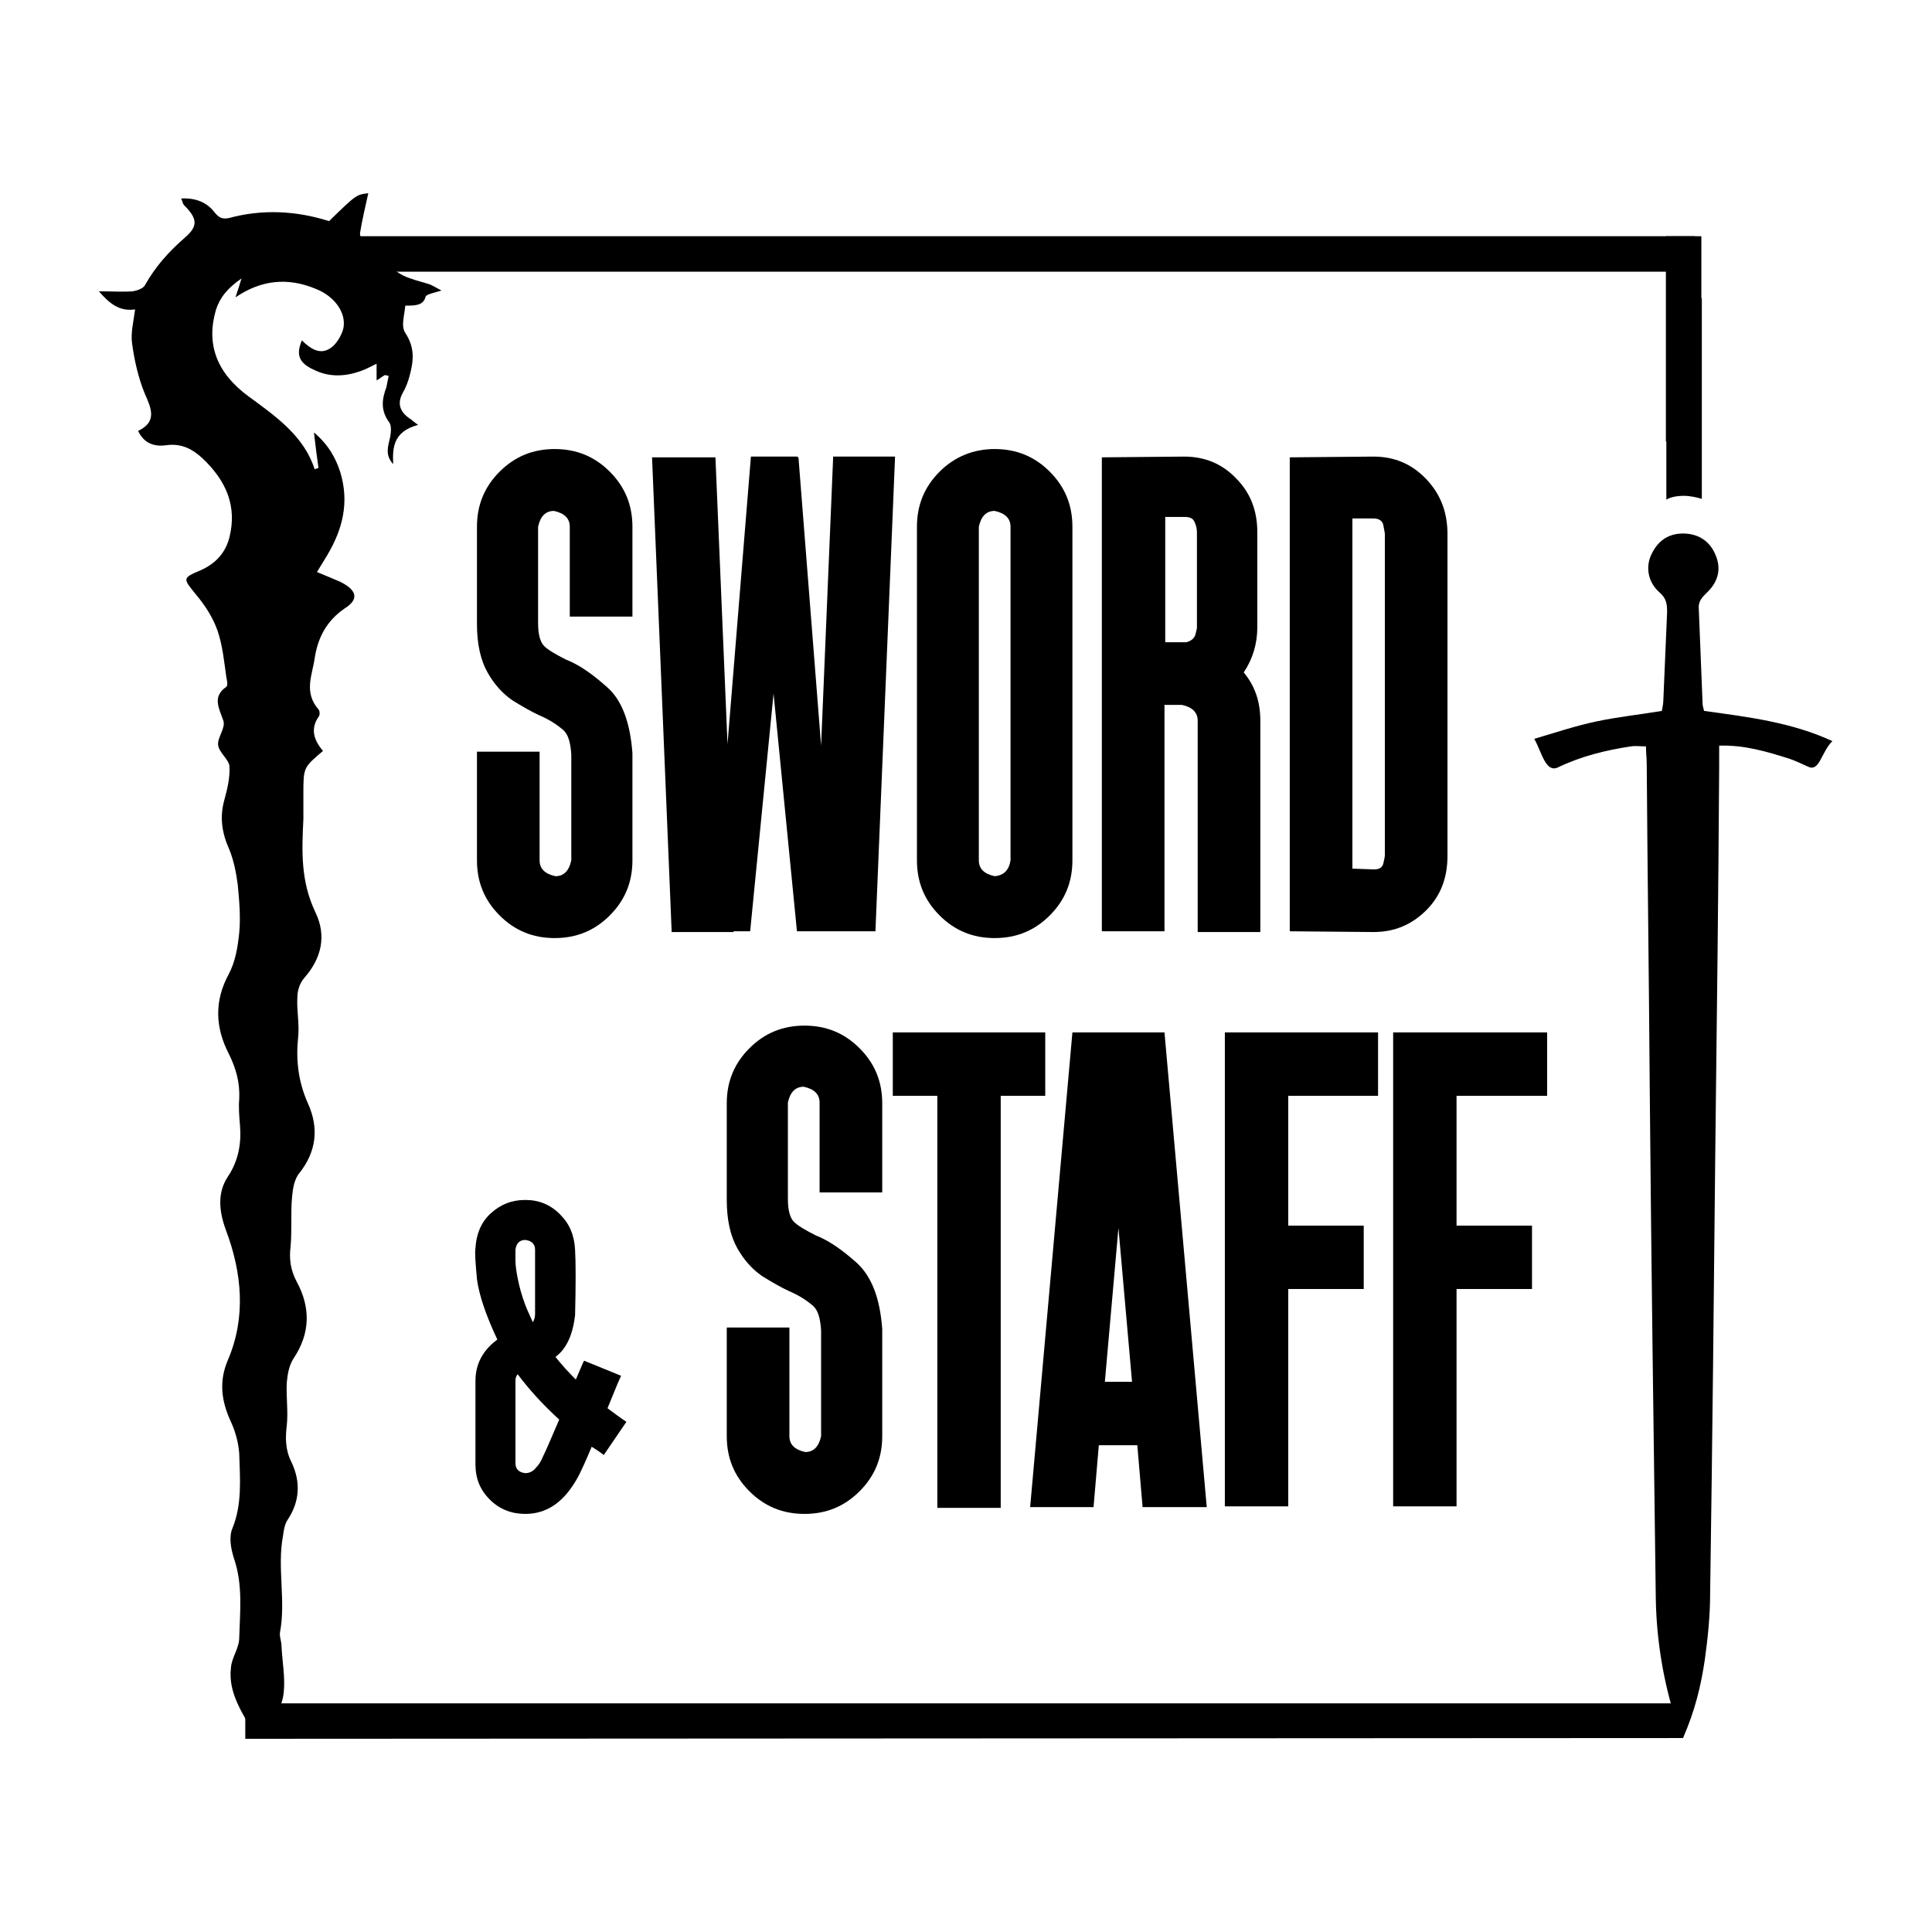
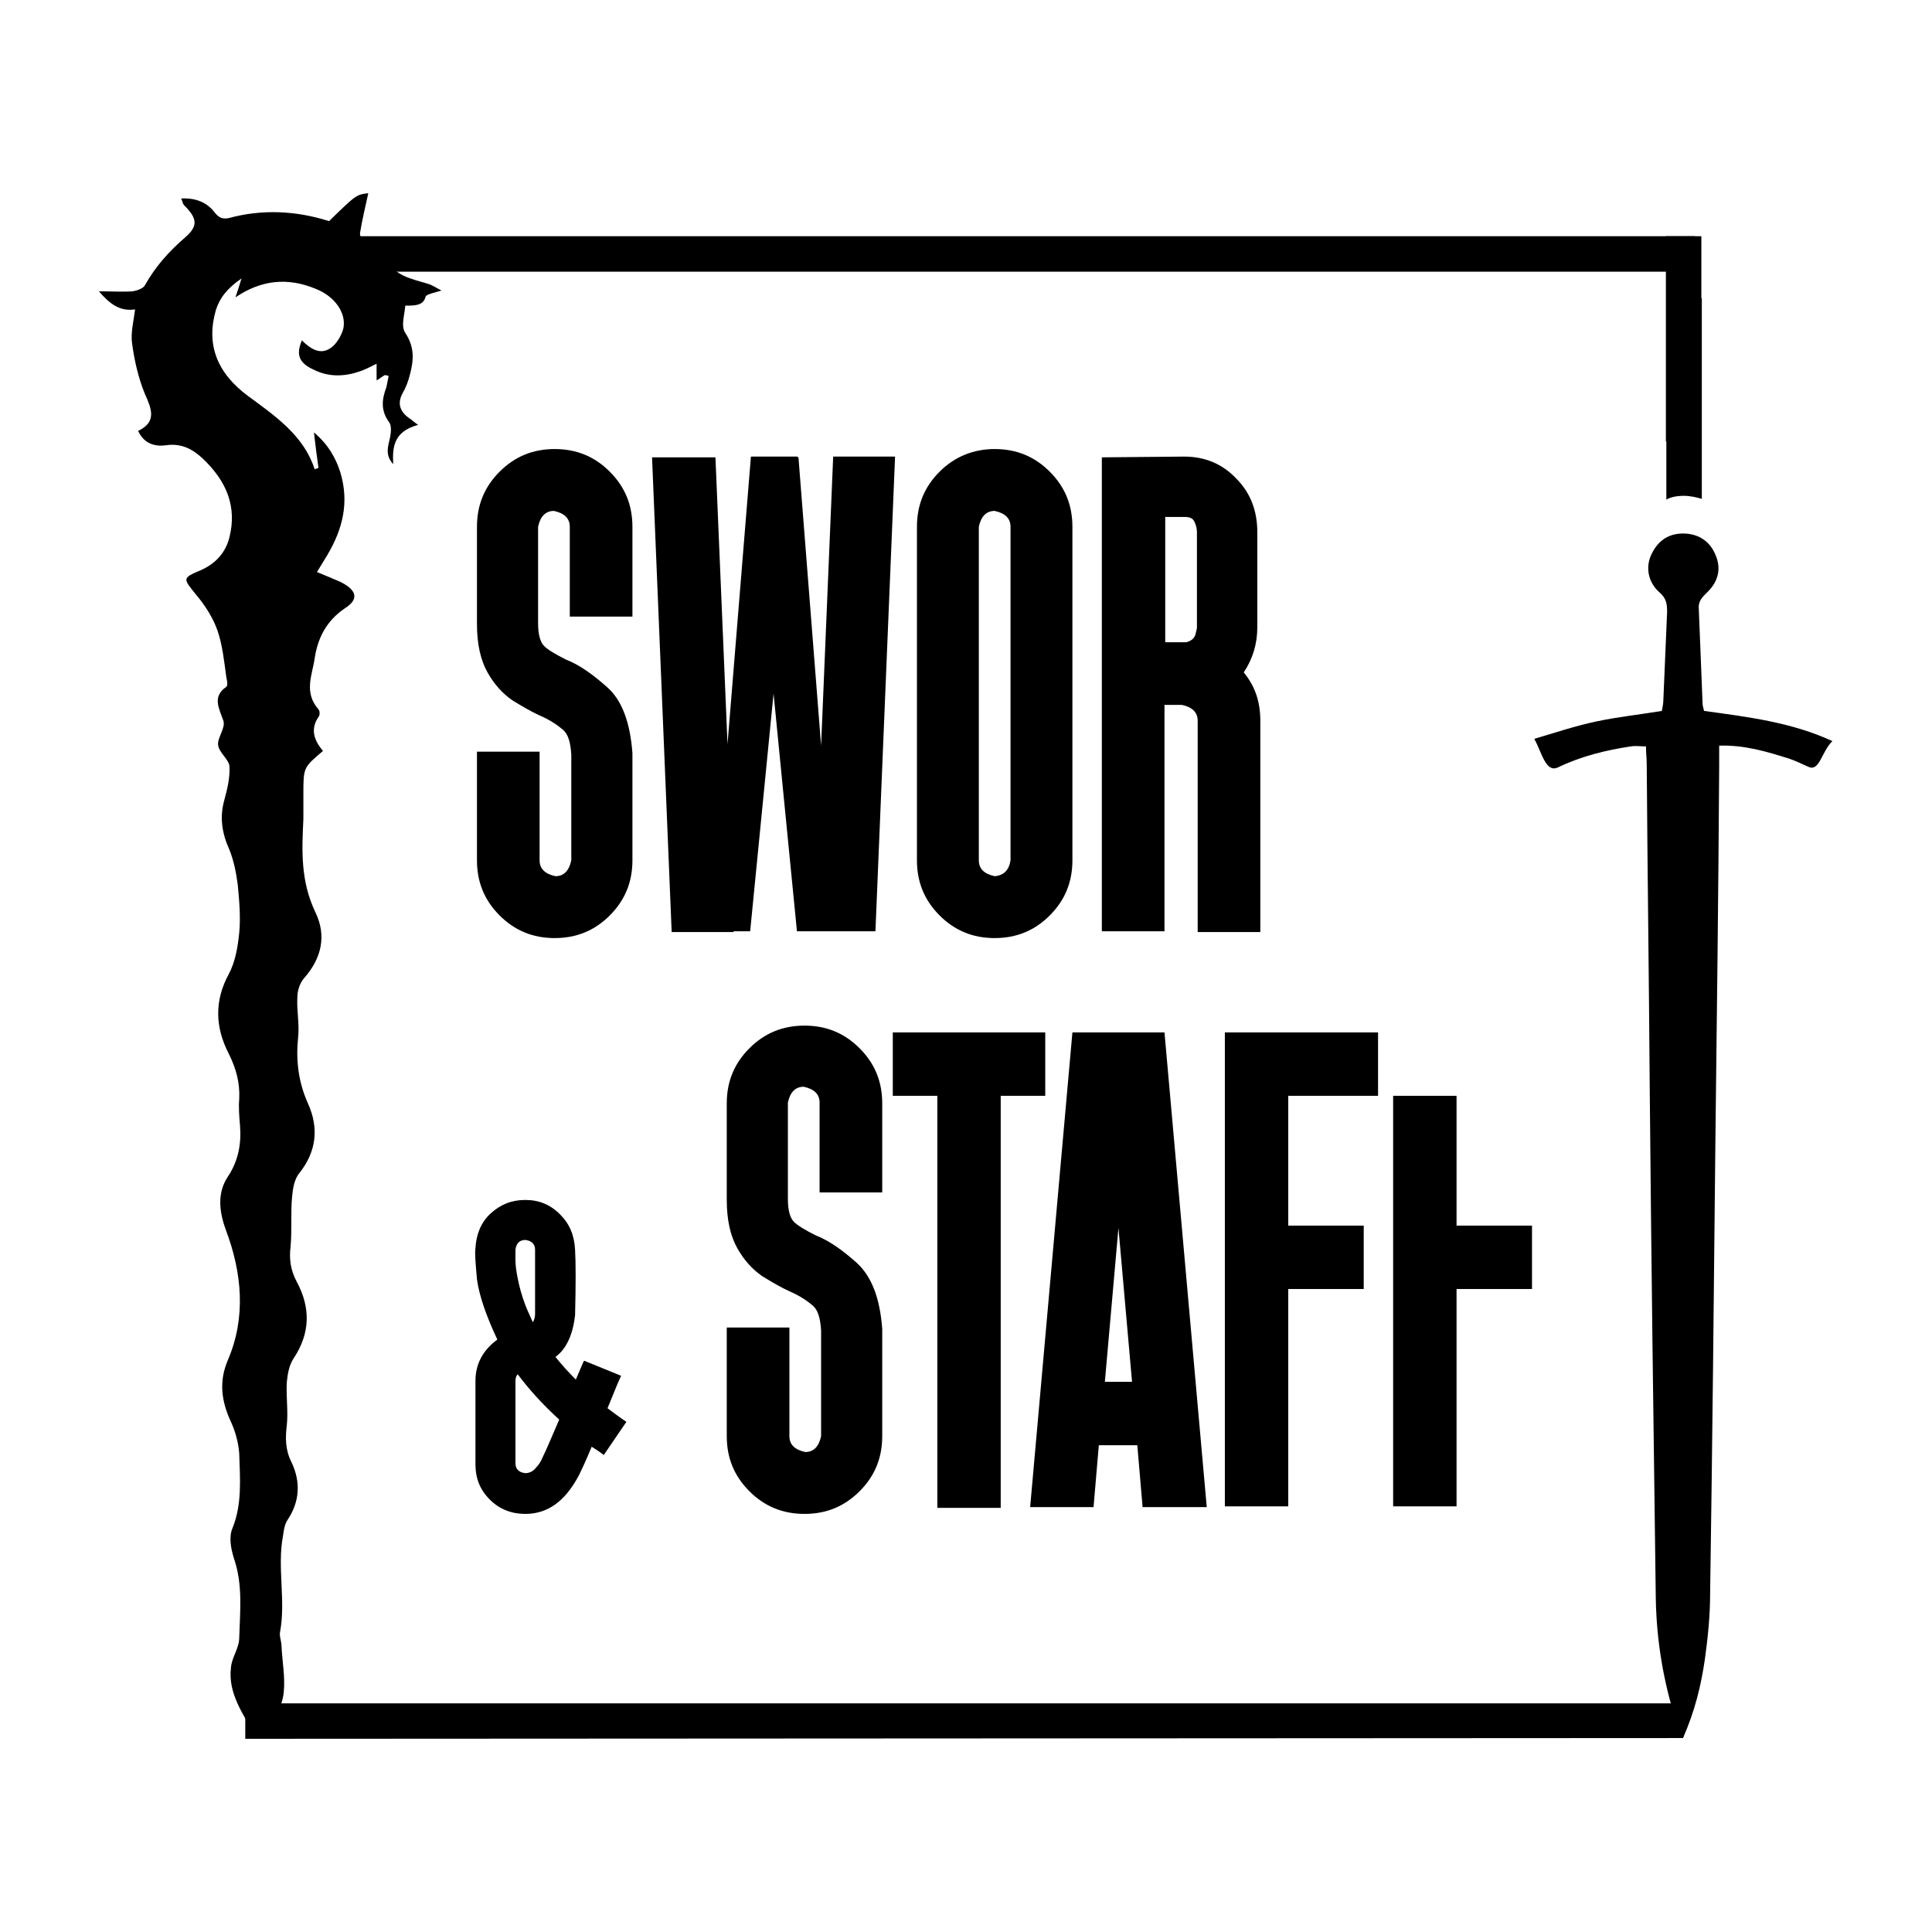
<svg xmlns="http://www.w3.org/2000/svg" version="1.1" id="Слой_1" x="0px" y="0px" viewBox="0 0 256 256" style="enable-background:new 0 0 256 256;" xml:space="preserve">
  <style type="text/css">
	.st0{fill:#D6D6D6;}
</style>
  <g>
    <path d="M52.1,61.5c-0.1-2.2,0-4.3,3.3-5.2c-0.4-0.3-0.7-0.5-0.9-0.7c-1.6-1-1.9-2.2-1.1-3.6c0.4-0.7,0.7-1.5,0.9-2.3   c0.5-1.9,0.7-3.6-0.6-5.6c-0.6-0.9-0.1-2.3,0-3.6c1.3,0,2.4,0,2.7-1.2c0.1-0.3,1.1-0.5,2.1-0.8c-0.7-0.4-1.1-0.6-1.5-0.8   c-0.9-0.3-1.8-0.5-2.6-0.8c-2.9-0.9-4.1-3.5-6.3-5.1c-0.3-0.2-0.4-0.6-0.4-0.9c0.3-1.8,0.7-3.5,1.1-5.3c-1.6,0.2-1.6,0.2-5.2,3.7   c-4.4-1.4-8.9-1.6-13.3-0.4c-1,0.2-1.4-0.2-1.9-0.8c-1-1.3-2.5-1.9-4.4-1.8c0.2,0.4,0.2,0.7,0.4,0.9c1.7,1.7,1.9,2.7,0.2,4.2   c-2.2,1.9-4,3.9-5.4,6.4c-0.2,0.4-1,0.7-1.6,0.8c-1.4,0.1-2.7,0-4.5,0c1.4,1.6,2.7,2.7,4.8,2.4c-0.2,1.6-0.6,3.1-0.4,4.5   c0.3,2.2,0.8,4.5,1.7,6.7c0.9,2,1.6,3.7-0.9,4.9c0.8,1.7,2.2,2.1,3.7,1.9c2-0.3,3.5,0.5,4.8,1.7c3.3,3.1,4.6,6.5,3.6,10.5   c-0.5,2-1.8,3.5-3.9,4.4c-2.4,1-2.2,1.1-0.6,3.1c1.2,1.4,2.3,3.1,2.9,4.8c0.7,2,0.9,4.2,1.2,6.3c0.1,0.4,0.2,1,0,1.2   c-1.9,1.3-1,2.8-0.4,4.5c0.3,1-0.8,2.2-0.7,3.2c0.1,1,1.4,1.9,1.5,2.8c0.1,1.6-0.3,3.1-0.7,4.6c-0.6,2.2-0.3,4.3,0.7,6.5   c0.6,1.5,0.9,3.1,1.1,4.6c0.2,2.1,0.4,4.3,0.2,6.4c-0.2,1.9-0.5,3.8-1.4,5.5c-1.9,3.5-1.8,7,0,10.5c1,2,1.5,3.9,1.4,6   c-0.1,1.2,0,2.3,0.1,3.5c0.2,2.4-0.2,4.7-1.6,6.8c-1.4,2.1-1.2,4.5-0.3,7c2.2,5.8,2.7,11.7,0.3,17.3c-1.2,2.8-0.9,5.4,0.4,8.2   c0.6,1.3,1,2.8,1.1,4.2c0.1,3.4,0.4,6.7-0.9,9.9c-0.5,1.2-0.2,2.7,0.2,4c1.2,3.5,0.8,7,0.7,10.5c0,1.4-1,2.6-1.1,4   c-0.4,3.4,1.6,6.1,3.4,9.3c1.9-1.9,3.4-3.8,3.6-6.1c0.2-2-0.2-4-0.3-6.1c0-0.6-0.3-1.3-0.2-1.8c0.8-4.2-0.4-8.6,0.4-12.8   c0.1-0.7,0.2-1.5,0.6-2.1c1.6-2.4,1.8-5,0.5-7.7c-0.8-1.6-0.8-3.2-0.6-4.8c0.2-1.9-0.1-3.8,0-5.7c0.1-1.1,0.3-2.3,0.9-3.2   c2.2-3.3,2.3-6.7,0.4-10.2c-0.8-1.5-1-3-0.8-4.6c0.2-2.2,0-4.4,0.2-6.6c0.1-1.1,0.3-2.4,1-3.2c2.2-2.8,2.6-5.9,1.1-9.2   c-1.3-2.9-1.6-5.8-1.3-8.7c0.2-1.8-0.2-3.6-0.1-5.3c0-0.9,0.3-1.9,0.9-2.6c2.3-2.6,3-5.6,1.5-8.7c-2-4.2-1.8-8.2-1.6-12.4   c0-1.1,0-2.2,0-3.3c0-3.5,0-3.5,2.6-5.7c-1.2-1.4-1.7-2.9-0.6-4.5c0.2-0.2,0.2-0.8,0-1c-2-2.3-0.8-4.6-0.5-6.8   c0.4-2.6,1.5-4.9,4-6.6c1.9-1.2,1.6-2.4-0.6-3.5c-0.9-0.4-1.9-0.8-3.1-1.3c0.5-0.8,0.9-1.5,1.4-2.3c2-3.4,2.9-6.9,1.7-10.9   c-0.6-1.9-1.6-3.7-3.5-5.3c0.2,1.8,0.4,3.3,0.6,4.7c-0.2,0.1-0.4,0.1-0.5,0.2c-1.4-4.4-5.1-7-8.8-9.7c-4.2-3.1-5.6-6.9-4.3-11.4   c0.5-1.6,1.5-2.9,3.4-4.2c-0.3,1-0.5,1.6-0.8,2.5c3.4-2.3,6.9-2.7,10.7-1.1c2.5,1,4,3.2,3.6,5.2c-0.2,0.8-0.7,1.7-1.3,2.3   c-1.3,1.2-2.6,0.9-4.2-0.7c-0.8,1.9-0.4,3,1.6,3.9c2,1,4.1,0.9,6.1,0.2c0.6-0.2,1.2-0.5,2.2-1c0,0.9,0,1.5,0,2.2   c0.4-0.2,0.7-0.5,1.1-0.7c0.2,0,0.3,0.1,0.5,0.1c-0.1,0.5-0.2,1-0.3,1.5c-0.6,1.6-0.8,3.1,0.4,4.7c0.3,0.5,0.2,1.3,0.1,1.9   C51.4,59.2,51,60.3,52.1,61.5z" />
    <g>
      <path d="M223,230.3c1.6-3.6,2.4-7,2.9-10.4c0.4-2.9,0.7-5.8,0.7-8.7c0.3-20,0.5-40.1,0.7-60.1c0.2-16.5,0.4-33.1,0.5-49.6    c0-0.8,0-1.7,0-2.7c3.4-0.1,6.3,0.8,9.2,1.7c0.9,0.3,1.7,0.7,2.6,1.1c1.5,0.7,1.7-1.9,3.2-3.4c-5.4-2.5-11.2-3.2-17-4    c-0.1-0.4-0.2-0.7-0.2-1c-0.2-5-0.3-7.5-0.5-12.5c-0.1-1.1,0.5-1.6,1.2-2.3c1.4-1.4,1.8-3.1,1-4.9c-0.7-1.7-2.1-2.7-4-2.8    c-2-0.1-3.5,0.8-4.4,2.6c-0.9,1.7-0.6,3.8,1,5.2c0.9,0.8,1,1.5,1,2.6c-0.2,4.7-0.3,6.9-0.5,11.7c0,0.4-0.1,0.9-0.2,1.4    c-3,0.5-5.9,0.8-8.7,1.4c-2.8,0.6-5.5,1.5-8.2,2.3c1,1.8,1.5,4.5,3.1,3.8c3.1-1.5,6.4-2.3,9.7-2.8c0.6-0.1,1.2,0,2,0    c0,0.8,0.1,1.6,0.1,2.4c0.1,14.4,0.3,28.7,0.4,43.1c0.2,22.5,0.5,45,0.8,67.4c0.1,5.6,1,11,2.7,16.3    C222.3,228.6,222.6,229.2,223,230.3z" />
    </g>
    <g>
      <path d="M83.8,99.8v0.5V114c0,2.9-1,5.3-3,7.3c-2,2-4.4,3-7.3,3c-2.9,0-5.3-1-7.3-3c-2-2-3-4.4-3-7.3V99.6h8.3V114    c0,1.1,0.7,1.8,2.1,2.1c1.1,0,1.8-0.7,2.1-2.1v-14c-0.1-1.6-0.4-2.7-1.1-3.3c-0.7-0.6-1.7-1.3-3.1-1.9c-1.1-0.5-2.3-1.2-3.6-2    c-1.3-0.9-2.4-2.1-3.3-3.7c-0.9-1.6-1.4-3.7-1.4-6.4V69.8c0-2.9,1-5.3,3-7.3c2-2,4.4-3,7.3-3c2.9,0,5.3,1,7.3,3c2,2,3,4.4,3,7.3    v11.9h-8.3V69.8c0-1.1-0.7-1.8-2.1-2.1c-1.1,0-1.8,0.7-2.1,2.1v12.8c0,1.5,0.3,2.5,0.8,3c0.5,0.5,1.5,1.1,2.9,1.8    c1.8,0.7,3.6,2,5.5,3.7C82.4,92.8,83.5,95.7,83.8,99.8z" />
      <path d="M118.6,60.5l-2.6,62.9h-7.7h-2.7l-3.1-31.5l-3.1,31.5h-2.2v0.1H89l-2.6-62.9h8.4l1.6,38l3.1-38.1h6.2v0.1h0.1l3,38.2    l1.6-38.3H118.6z" />
      <path d="M131.8,59.5c2.9,0,5.3,1,7.3,3c2,2,3,4.4,3,7.3V114c0,2.9-1,5.3-3,7.3c-2,2-4.4,3-7.3,3c-2.9,0-5.3-1-7.3-3    c-2-2-3-4.4-3-7.3V69.8c0-2.9,1-5.3,3-7.3C126.5,60.5,129,59.5,131.8,59.5z M133.9,114V69.8c0-1.1-0.7-1.8-2.1-2.1    c-1.1,0-1.8,0.7-2.1,2.1V114c0,1.1,0.7,1.8,2.1,2.1C133,116,133.7,115.3,133.9,114z" />
      <path d="M164.8,89.1c1.5,1.8,2.2,3.9,2.2,6.4v28h-8.3v-28c0-1.1-0.7-1.8-2.1-2.1h-2.3v30H146V93V60.6l10.9-0.1    c2.8,0,5.1,1,6.9,2.9c1.9,1.9,2.8,4.3,2.8,7.1v12.6C166.6,85.3,166,87.3,164.8,89.1z M157,68.5h-2.6v16.6h2.3c0.2,0,0.4,0,0.5,0    c0.7-0.2,1-0.5,1.2-1c0.1-0.5,0.2-0.8,0.2-0.9V70.5c0-0.4-0.1-0.9-0.3-1.3C158.1,68.7,157.7,68.5,157,68.5z" />
-       <path d="M182,60.5c2.8,0,5.1,1,7,3c1.9,2,2.8,4.4,2.8,7.3v42.6c0,2.9-0.9,5.3-2.8,7.2c-1.9,1.9-4.2,2.9-7,2.9l-11.1-0.1V60.6    L182,60.5z M183.5,113.3V70.7c0-0.1-0.1-0.5-0.2-1.1c-0.1-0.6-0.6-0.9-1.3-0.9h-2.8v46.4l2.9,0.1c0.7,0,1.1-0.3,1.2-0.8    C183.4,113.9,183.5,113.6,183.5,113.3z" />
      <path d="M80.5,186.6c0.8,0.6,1.6,1.2,2.5,1.8l-3,4.4c-0.5-0.4-1.1-0.8-1.6-1.1c-0.7,1.7-1.3,3-1.7,3.8c-1.8,3.4-4.1,5.1-7.1,5.1    c-1.8,0-3.4-0.6-4.7-1.9c-1.3-1.3-1.9-2.8-1.9-4.7V183c0-2.3,1-4.1,2.9-5.5c-1.5-3.2-2.4-5.8-2.7-8c-0.2-2.2-0.3-3.5-0.2-4.1    c0.1-1.8,0.7-3.4,2-4.6c1.3-1.2,2.8-1.8,4.6-1.8c1.8,0,3.3,0.6,4.6,1.9c1.3,1.3,1.9,2.8,2,4.7c0.1,1.7,0.1,4.6,0,8.7    c-0.3,2.5-1.1,4.4-2.6,5.5c0.8,1,1.7,2,2.7,3c0.7-1.6,1-2.4,1.1-2.5l4.9,2C82.1,182.7,81.5,184.1,80.5,186.6z M68.3,166    c0,0.1,0,0.4,0,1c0,0.6,0.1,1.4,0.3,2.4c0.2,1,0.5,2.2,1,3.5c0.3,0.8,0.7,1.6,1,2.3c0.2-0.3,0.3-0.7,0.3-1.1c0-4.2,0-7,0-8.4v-0.1    c0-0.7-0.4-1.2-1.3-1.3c-0.7,0-1.2,0.4-1.3,1.3v0.2V166z M71.9,193.1c0.5-1,1.2-2.7,2.2-5c-2.2-2-4-4-5.5-6    c-0.2,0.2-0.3,0.5-0.3,0.9v10.9c0,0.7,0.4,1.2,1.3,1.3c0.5,0,1-0.2,1.4-0.7C71.4,194.1,71.7,193.6,71.9,193.1z" />
      <path d="M116.9,176.1v0.5v13.7c0,2.9-1,5.3-3,7.3c-2,2-4.4,3-7.3,3c-2.9,0-5.3-1-7.3-3c-2-2-3-4.4-3-7.3v-14.4h8.3v14.4    c0,1.1,0.7,1.8,2.1,2.1c1.1,0,1.8-0.7,2.1-2.1v-14c-0.1-1.6-0.4-2.7-1.1-3.3c-0.7-0.6-1.7-1.3-3.1-1.9c-1.1-0.5-2.3-1.2-3.6-2    c-1.3-0.9-2.4-2.1-3.3-3.7c-0.9-1.6-1.4-3.7-1.4-6.4v-12.8c0-2.9,1-5.3,3-7.3c2-2,4.4-3,7.3-3c2.9,0,5.3,1,7.3,3c2,2,3,4.4,3,7.3    V158h-8.3v-11.9c0-1.1-0.7-1.8-2.1-2.1c-1.1,0-1.8,0.7-2.1,2.1v12.8c0,1.5,0.3,2.5,0.8,3c0.5,0.5,1.5,1.1,2.9,1.8    c1.8,0.7,3.6,2,5.5,3.7C115.5,169.2,116.6,172,116.9,176.1z" />
      <path d="M138.5,136.8v8.4h-5.9v54.6h-8.4v-54.6h-5.9v-8.4H138.5z" />
      <path d="M151.4,199.7l-0.7-8.2h-5.1l-0.7,8.2h-8.4l5.6-62.9h12.2l5.6,62.9H151.4z M146.4,183.1h3.6l-1.8-20.4L146.4,183.1z" />
      <path d="M182.7,145.2h-12v17.2h10v8.4h-10v28.8h-8.4v-62.8h20.3V145.2z" />
-       <path d="M205,145.2h-12v17.2h10v8.4h-10v28.8h-8.4v-62.8H205V145.2z" />
+       <path d="M205,145.2h-12v17.2h10v8.4h-10v28.8h-8.4v-62.8V145.2z" />
    </g>
    <rect x="32.5" y="31.3" width="192.1" height="4.7" />
    <rect x="177.5" y="151.9" transform="matrix(-1.836970e-16 1 -1 -1.836970e-16 376.523 -68.044)" width="89.6" height="4.7" />
    <rect x="209.4" y="42.6" transform="matrix(-1.836970e-16 1 -1 -1.836970e-16 268.039 -178.099)" width="27.2" height="4.7" />
    <polygon points="223,230.3 32.5,230.4 32.5,225.7 224.6,225.7  " />
    <path d="M223.1,65.7c0.9,0,1.7,0.2,2.4,0.4V39.5h-4.7v26.7C221.3,65.9,222.1,65.7,223.1,65.7z" />
  </g>
</svg>